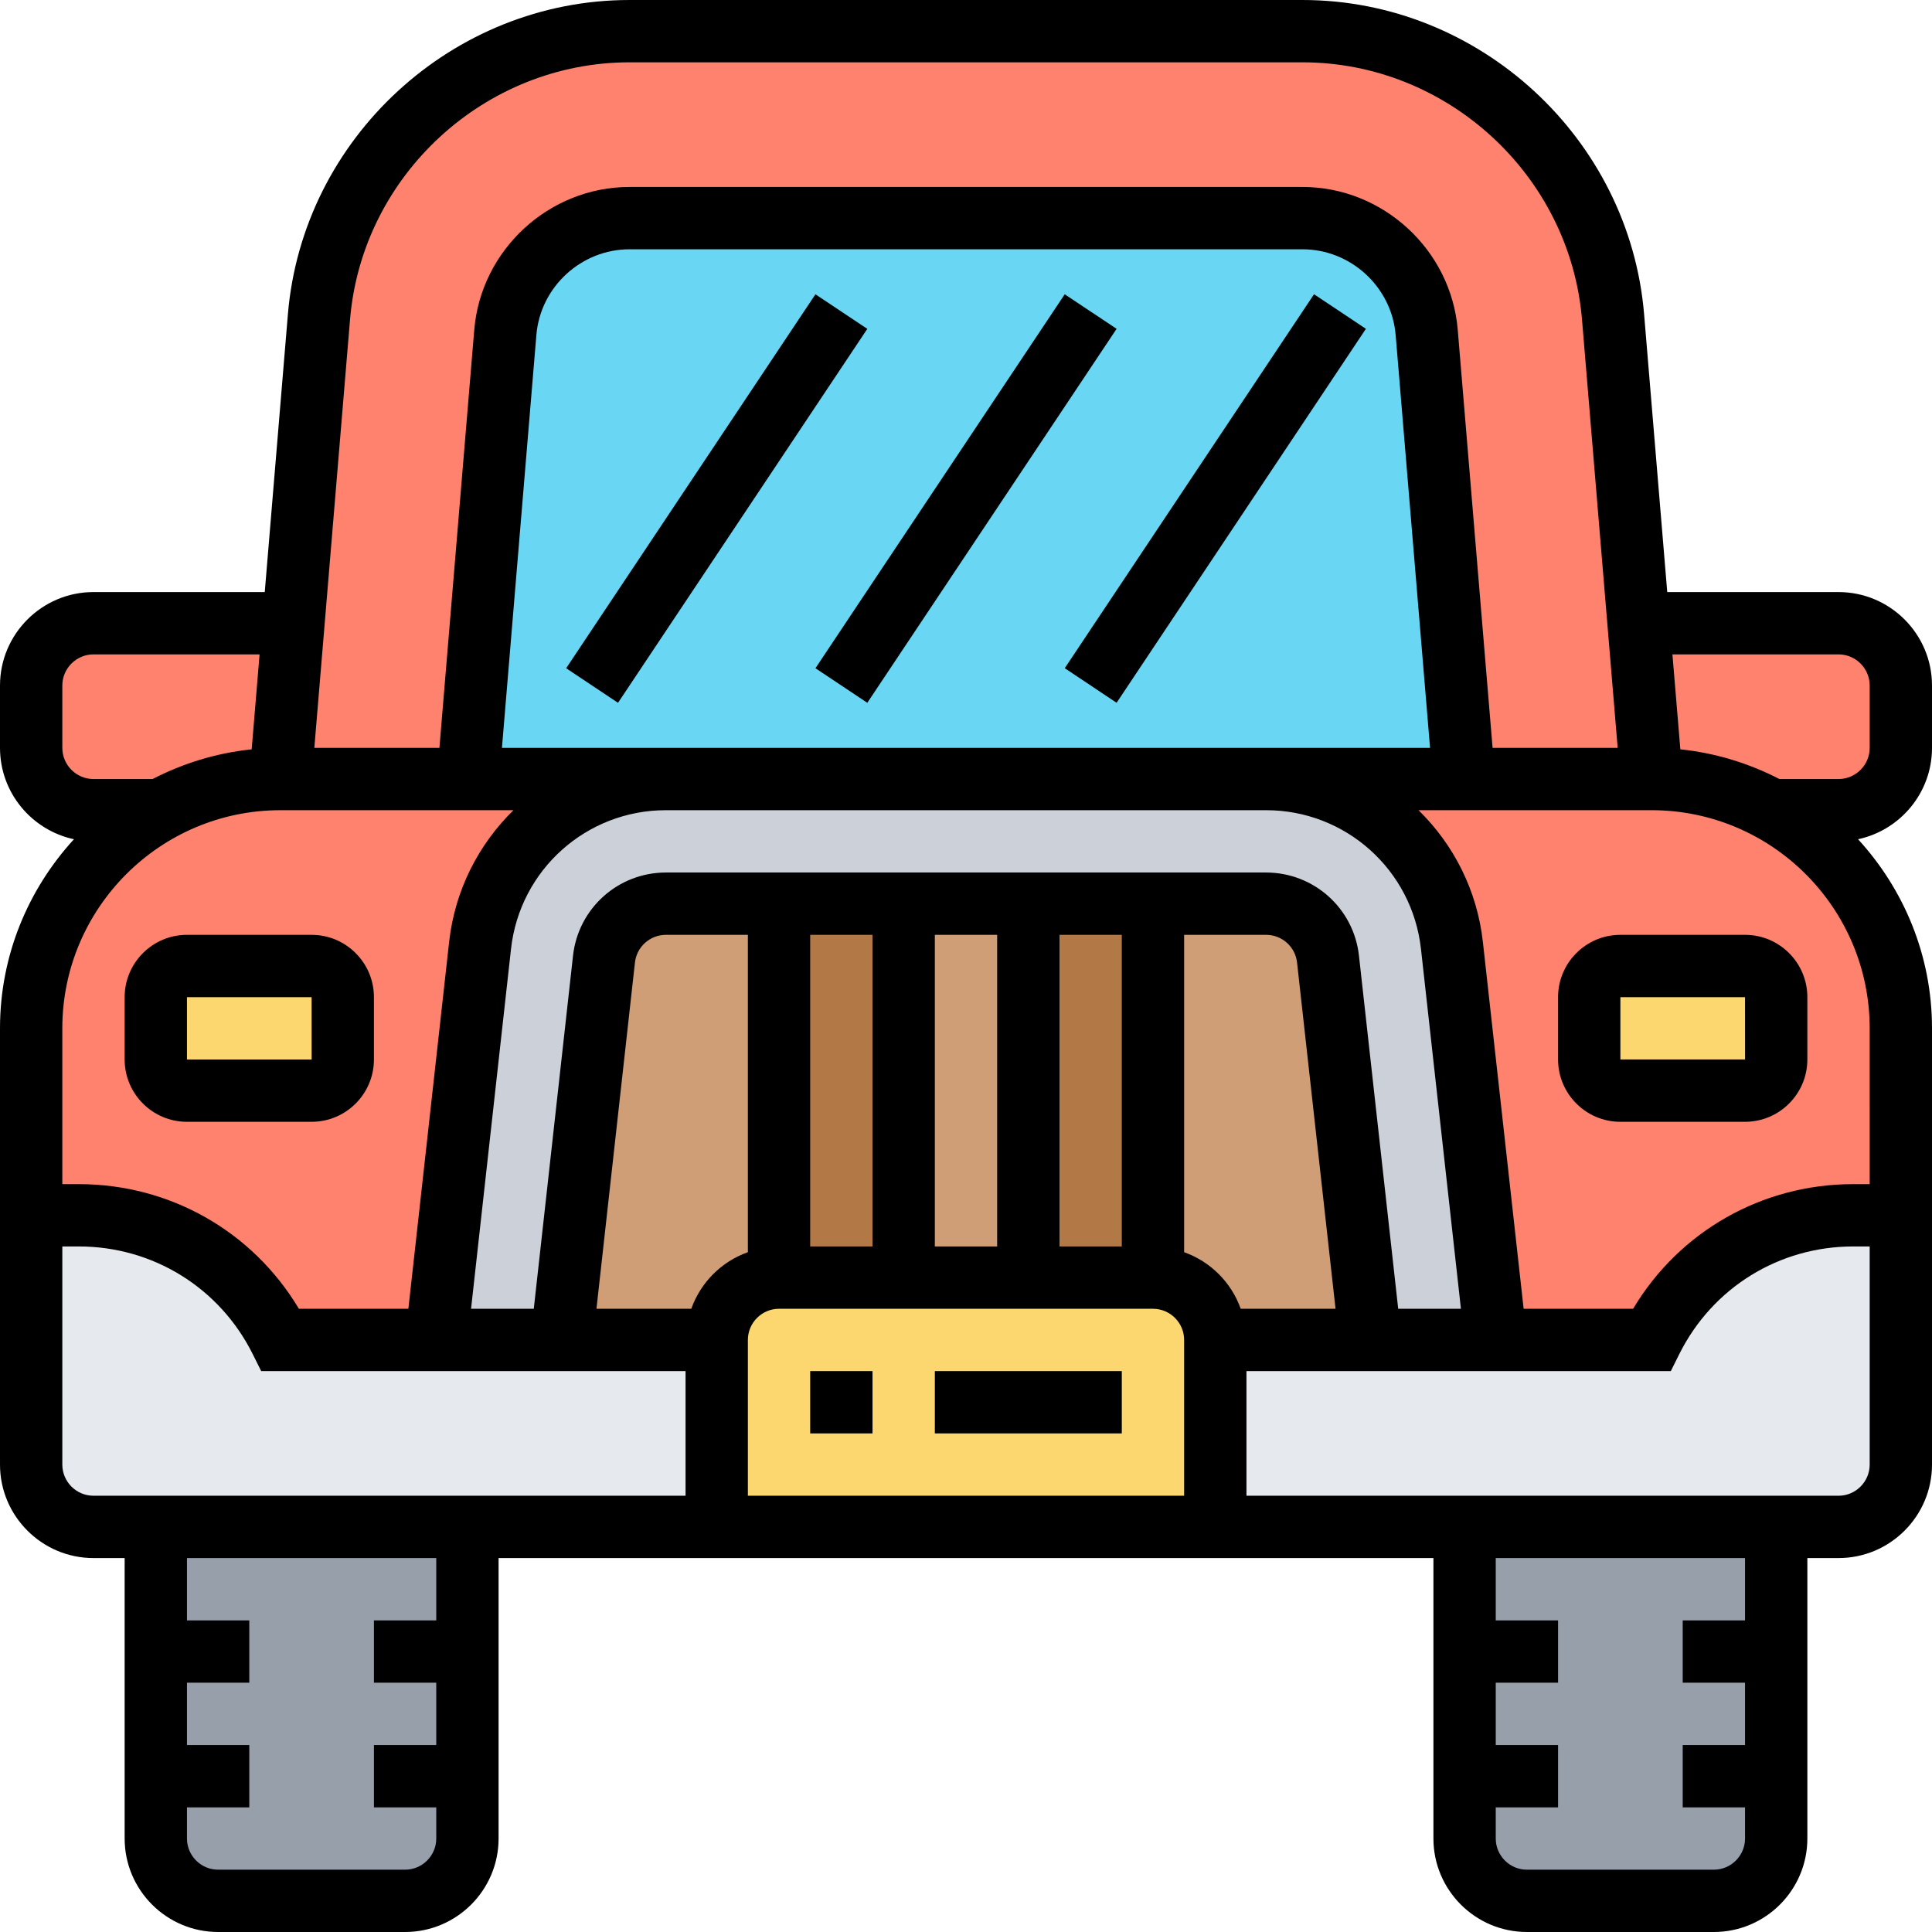
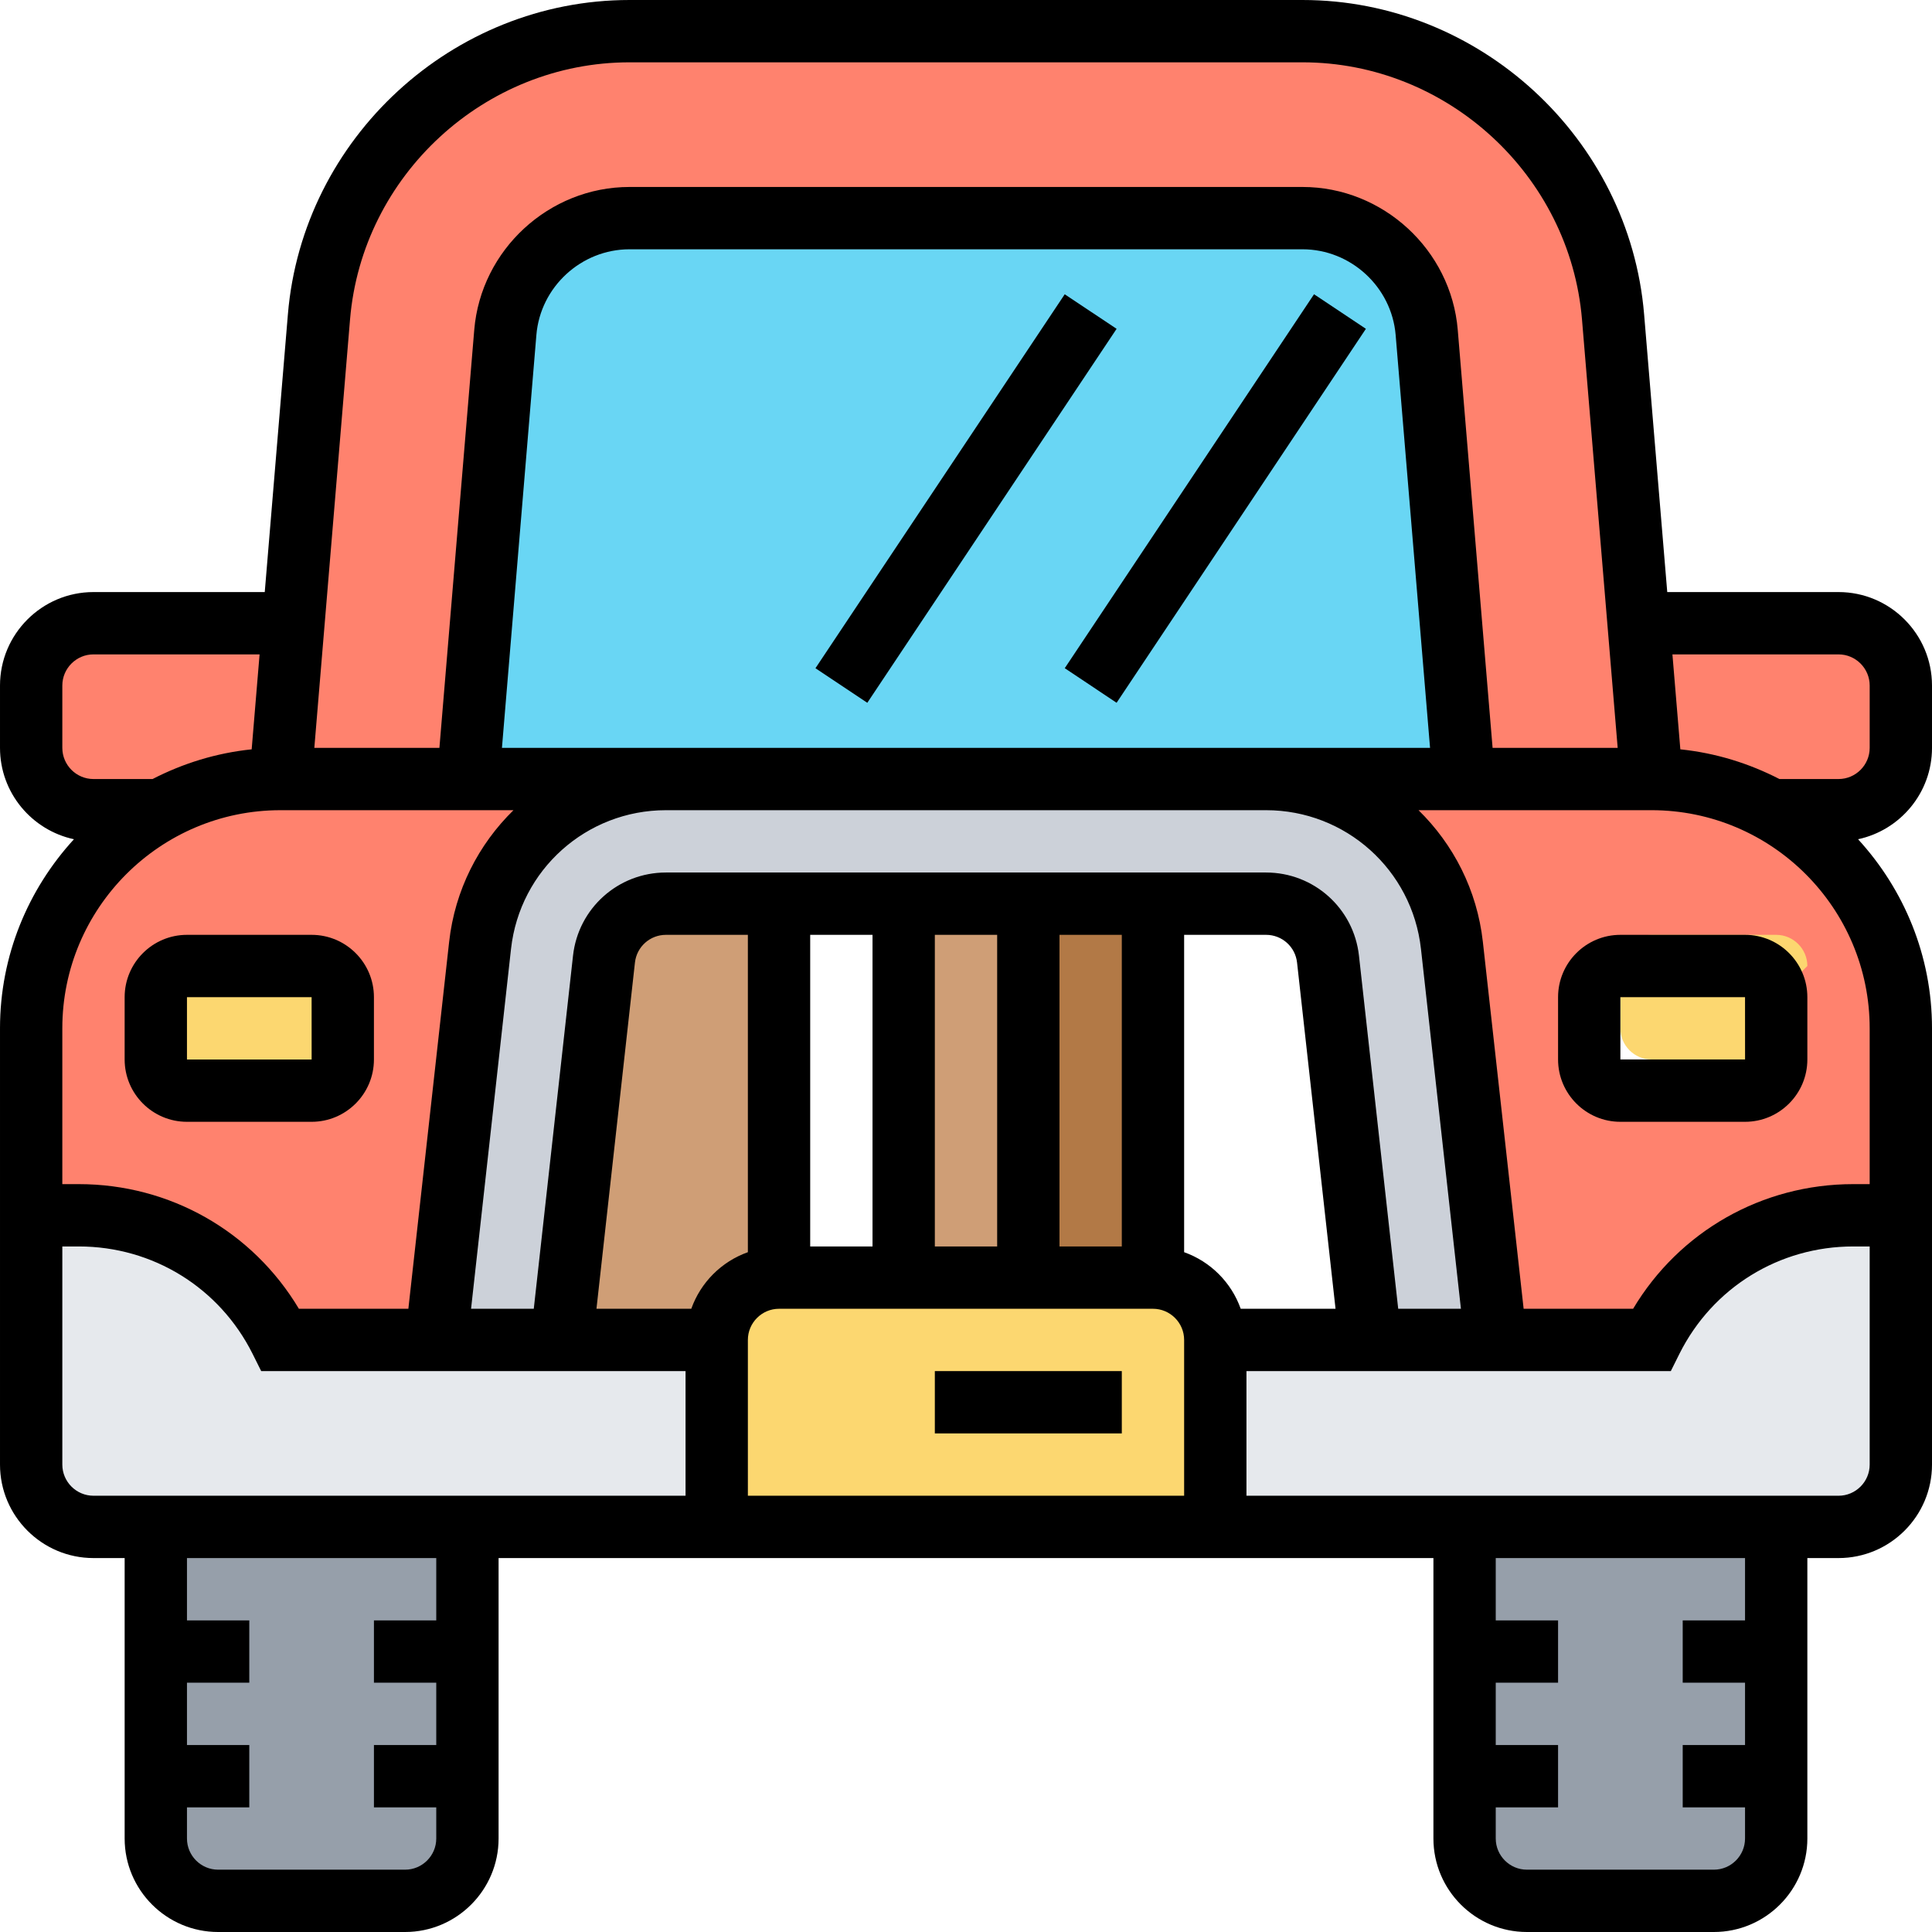
<svg xmlns="http://www.w3.org/2000/svg" height="496pt" viewBox="0 0 496 496" width="496pt">
  <path d="m456 424v48c0 8.801-7.199 16-16 16h-48c-8.801 0-16-7.199-16-16v-80h80zm0 0" fill="#969faa" />
  <path d="m120 456v16c0 8.801-7.199 16-16 16h-48c-8.801 0-16-7.199-16-16v-80h80zm0 0" fill="#969faa" />
  <path d="m184 344v48h-160c-8.801 0-16-7.199-16-16v-64h12.238c10.961 0 21.441 3.121 30.402 8.641 8.961 5.598 16.398 13.598 21.359 23.359zm0 0" fill="#e6e9ed" />
  <path d="m488 312v64c0 8.801-7.199 16-16 16h-160v-48h112c9.84-19.602 29.84-32 51.762-32zm0 0" fill="#e6e9ed" />
  <path d="m312 344v48h-128v-48c0-8.801 7.199-16 16-16h96c8.801 0 16 7.199 16 16zm0 0" fill="#fcd770" />
  <path d="m488 264v48h-12.238c-21.922 0-41.922 12.398-51.762 32h-40l-11.281-101.281c-2.641-24.32-23.199-42.719-47.68-42.719h98.961c11.602 0 22.398 3.039 31.762 8.48 19.277 10.961 32.238 31.758 32.238 55.52zm-32 8v-16c0-4.398-3.602-8-8-8h-32c-4.398 0-8 3.602-8 8v16c0 4.398 3.602 8 8 8h32c4.398 0 8-3.602 8-8zm0 0" fill="#ff826e" />
  <path d="m170.961 200c-24.48 0-45.039 18.398-47.68 42.719l-11.281 101.281h-40c-4.961-9.762-12.398-17.762-21.359-23.359-8.961-5.52-19.441-8.641-30.402-8.641h-12.238v-48c0-23.762 12.961-44.559 32.238-55.52 9.363-5.359 20.16-8.48 31.762-8.48zm-82.961 72v-16c0-4.398-3.602-8-8-8h-32c-4.398 0-8 3.602-8 8v16c0 4.398 3.602 8 8 8h32c4.398 0 8-3.602 8-8zm0 0" fill="#ff826e" />
  <path d="m372.719 242.719 11.281 101.281h-32.16l-10.879-97.762c-.961-8.16-7.762-14.238-15.922-14.238h-154.078c-8.16 0-14.961 6.078-15.922 14.238l-10.879 97.762h-32.16l11.281-101.281c2.641-24.32 23.199-42.719 47.68-42.719h154.078c24.48 0 45.039 18.398 47.68 42.719zm0 0" fill="#ccd1d9" />
  <path d="m200 232v96c-8.801 0-16 7.199-16 16h-39.84l10.879-97.762c.961-8.16 7.762-14.238 15.922-14.238zm0 0" fill="#cf9e76" />
-   <path d="m200 232h32v96h-32zm0 0" fill="#b27946" />
  <path d="m232 232h32v96h-32zm0 0" fill="#cf9e76" />
  <path d="m264 232h32v96h-32zm0 0" fill="#b27946" />
-   <path d="m340.961 246.238 10.879 97.762h-39.84c0-8.801-7.199-16-16-16v-96h29.039c8.16 0 14.961 6.078 15.922 14.238zm0 0" fill="#cf9e76" />
  <g fill="#ff826e">
    <path d="m488 192c0 8.801-7.199 16-16 16h-16l-.238.48c-9.363-5.441-20.16-8.48-31.762-8.48l-3.359-40h51.359c8.801 0 16 7.199 16 16zm0 0" />
    <path d="m75.359 160-3.359 40c-11.602 0-22.398 3.121-31.762 8.48l-.238-.48h-16c-8.801 0-16-7.199-16-16v-16c0-8.801 7.199-16 16-16zm0 0" />
    <path d="m420.641 160 3.359 40h-48.16l-9.602-114.641c-1.359-16.48-15.359-29.359-31.84-29.359h-172.797c-16.48 0-30.48 12.879-31.84 29.359l-9.602 114.641h-48.16l3.359-40 6.562-78.641c3.438-41.438 38.078-73.359 79.68-73.359h172.797c41.602 0 76.242 31.922 79.68 73.359zm0 0" />
  </g>
  <path d="m334.398 56c16.48 0 30.48 12.879 31.84 29.359l9.602 114.641h-255.68l9.602-114.641c1.359-16.48 15.359-29.359 31.84-29.359zm0 0" fill="#69d6f4" />
-   <path d="m456 256v16c0 4.398-3.602 8-8 8h-32c-4.398 0-8-3.602-8-8v-16c0-4.398 3.602-8 8-8h32c4.398 0 8 3.602 8 8zm0 0" fill="#fcd770" />
+   <path d="m456 256v16h-32c-4.398 0-8-3.602-8-8v-16c0-4.398 3.602-8 8-8h32c4.398 0 8 3.602 8 8zm0 0" fill="#fcd770" />
  <path d="m88 256v16c0 4.398-3.602 8-8 8h-32c-4.398 0-8-3.602-8-8v-16c0-4.398 3.602-8 8-8h32c4.398 0 8 3.602 8 8zm0 0" fill="#fcd770" />
  <path d="m48 288h32c8.824 0 16-7.176 16-16v-16c0-8.824-7.176-16-16-16h-32c-8.824 0-16 7.176-16 16v16c0 8.824 7.176 16 16 16zm0-32h32l.008 16h-32.008zm0 0" />
  <path d="m448 240h-32c-8.824 0-16 7.176-16 16v16c0 8.824 7.176 16 16 16h32c8.824 0 16-7.176 16-16v-16c0-8.824-7.176-16-16-16zm-32 32v-16h32l.008 16zm0 0" />
  <path d="m496 192v-16c0-13.23-10.77-24-24-24h-43.969l-5.941-71.312c-3.777-45.238-42.297-80.688-87.699-80.688h-172.781c-45.402 0-83.922 35.449-87.699 80.688l-5.941 71.312h-43.969c-13.23 0-24 10.77-24 24v16c0 11.512 8.152 21.137 18.984 23.457-11.746 12.816-18.984 29.832-18.984 48.543v112c0 13.23 10.77 24 24 24h8v72c0 13.23 10.77 24 24 24h48c13.23 0 24-10.77 24-24v-72h240v72c0 13.23 10.77 24 24 24h48c13.23 0 24-10.77 24-24v-72h8c13.23 0 24-10.77 24-24v-112c0-18.711-7.238-35.727-18.984-48.543 10.832-2.32 18.984-11.945 18.984-23.457zm-334.391-176h172.781c37.152 0 68.664 29 71.754 66.016l9.16 109.984h-32.113l-8.945-107.32c-1.711-20.566-19.215-36.68-39.855-36.68h-172.781c-20.641 0-38.145 16.113-39.855 36.68l-8.945 107.32h-32.113l9.168-109.984c3.082-37.016 34.602-66.016 71.746-66.016zm203.191 227.586 10.262 92.414h-16.102l-10.074-90.648c-1.344-12.176-11.598-21.352-23.848-21.352h-154.078c-12.25 0-22.496 9.176-23.848 21.344l-10.074 90.656h-16.102l10.262-92.414c2.266-20.289 19.352-35.586 39.762-35.586h154.078c20.41 0 37.496 15.297 39.762 35.586zm-46.273 92.414c-2.414-6.777-7.75-12.113-14.527-14.527v-81.473h21.039c4.082 0 7.504 3.055 7.953 7.121l9.879 88.879zm-30.527-16h-16v-80h16zm-32 0h-16v-80h16zm-32 0h-16v-80h16zm-32 1.473c-6.777 2.414-12.113 7.75-14.527 14.527h-24.344l9.879-88.887c.457-4.059 3.871-7.113 7.953-7.113h21.039zm0 22.527c0-4.406 3.594-8 8-8h96c4.406 0 8 3.594 8 8v40h-112zm-21.039-152h-42.098l8.84-105.992c1.016-12.344 11.52-22.008 23.906-22.008h172.781c12.387 0 22.891 9.664 23.914 22.008l8.832 105.992zm-154.961 0v-16c0-4.406 3.594-8 8-8h42.641l-2.031 24.375c-9.098.938-17.664 3.617-25.441 7.625h-15.168c-4.406 0-8-3.594-8-8zm56 16h59.824c-8.953 8.762-15.039 20.496-16.52 33.816l-10.465 94.184h-28.105c-11.863-19.855-33.086-32-56.512-32h-4.223v-40c0-30.879 25.121-56 56-56zm-56 168v-56h4.223c19.016 0 36.121 10.566 44.625 27.574l2.207 4.426h108.945v32h-152c-4.406 0-8-3.594-8-8zm96 40h-16v16h16v16h-16v16h16v8c0 4.406-3.594 8-8 8h-48c-4.406 0-8-3.594-8-8v-8h16v-16h-16v-16h16v-16h-16v-16h64zm336 0h-16v16h16v16h-16v16h16v8c0 4.406-3.594 8-8 8h-48c-4.406 0-8-3.594-8-8v-8h16v-16h-16v-16h16v-16h-16v-16h64zm24-32h-152v-32h108.945l2.207-4.426c8.504-17.008 25.602-27.574 44.625-27.574h4.223v56c0 4.406-3.594 8-8 8zm8-80h-4.223c-23.426 0-44.648 12.145-56.512 32h-28.105l-10.465-94.184c-1.48-13.32-7.566-25.055-16.52-33.816h59.824c30.879 0 56 25.121 56 56zm0-112c0 4.406-3.594 8-8 8h-15.168c-7.777-4.008-16.344-6.688-25.441-7.625l-2.031-24.375h42.641c4.406 0 8 3.594 8 8zm0 0" />
-   <path d="m145.352 171.555 63.996-96.004 13.316 8.875-64 96.004zm0 0" />
  <path d="m209.352 171.551 63.996-96.004 13.316 8.875-64 96.004zm0 0" />
  <path d="m273.352 171.547 63.996-96.004 13.316 8.875-64 96.004zm0 0" />
-   <path d="m208 352h16v16h-16zm0 0" />
  <path d="m240 352h48v16h-48zm0 0" />
</svg>